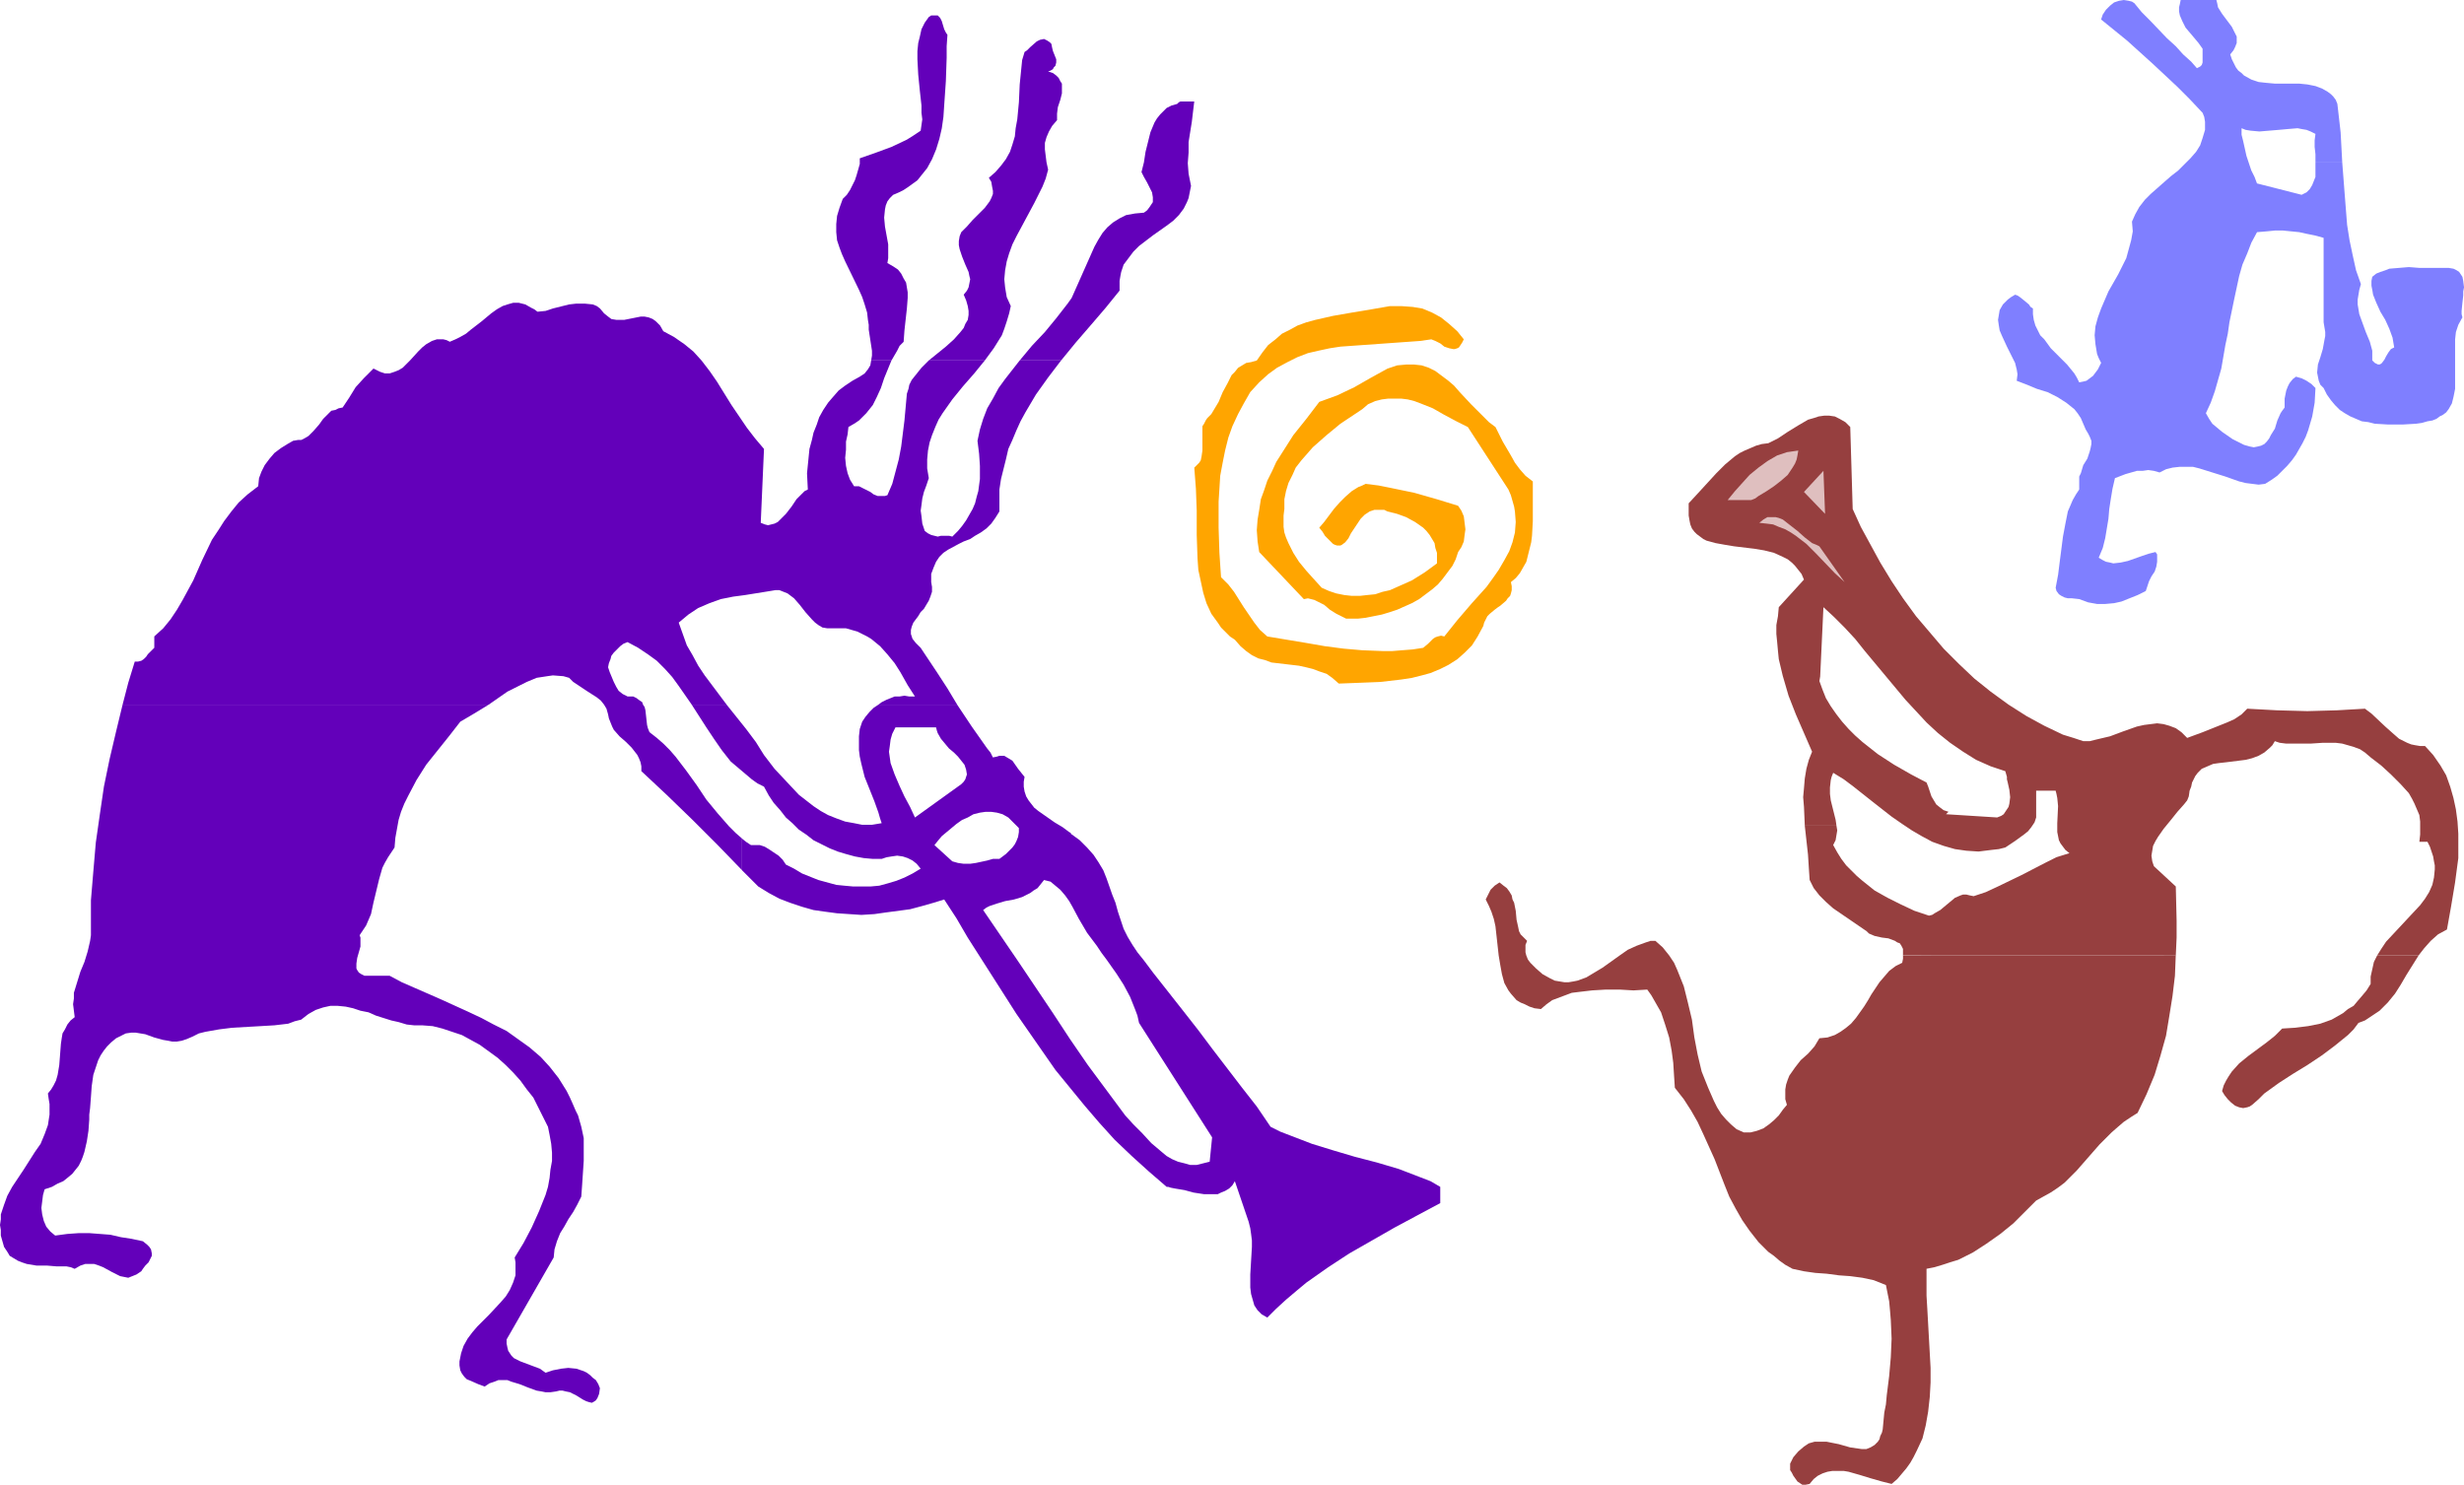
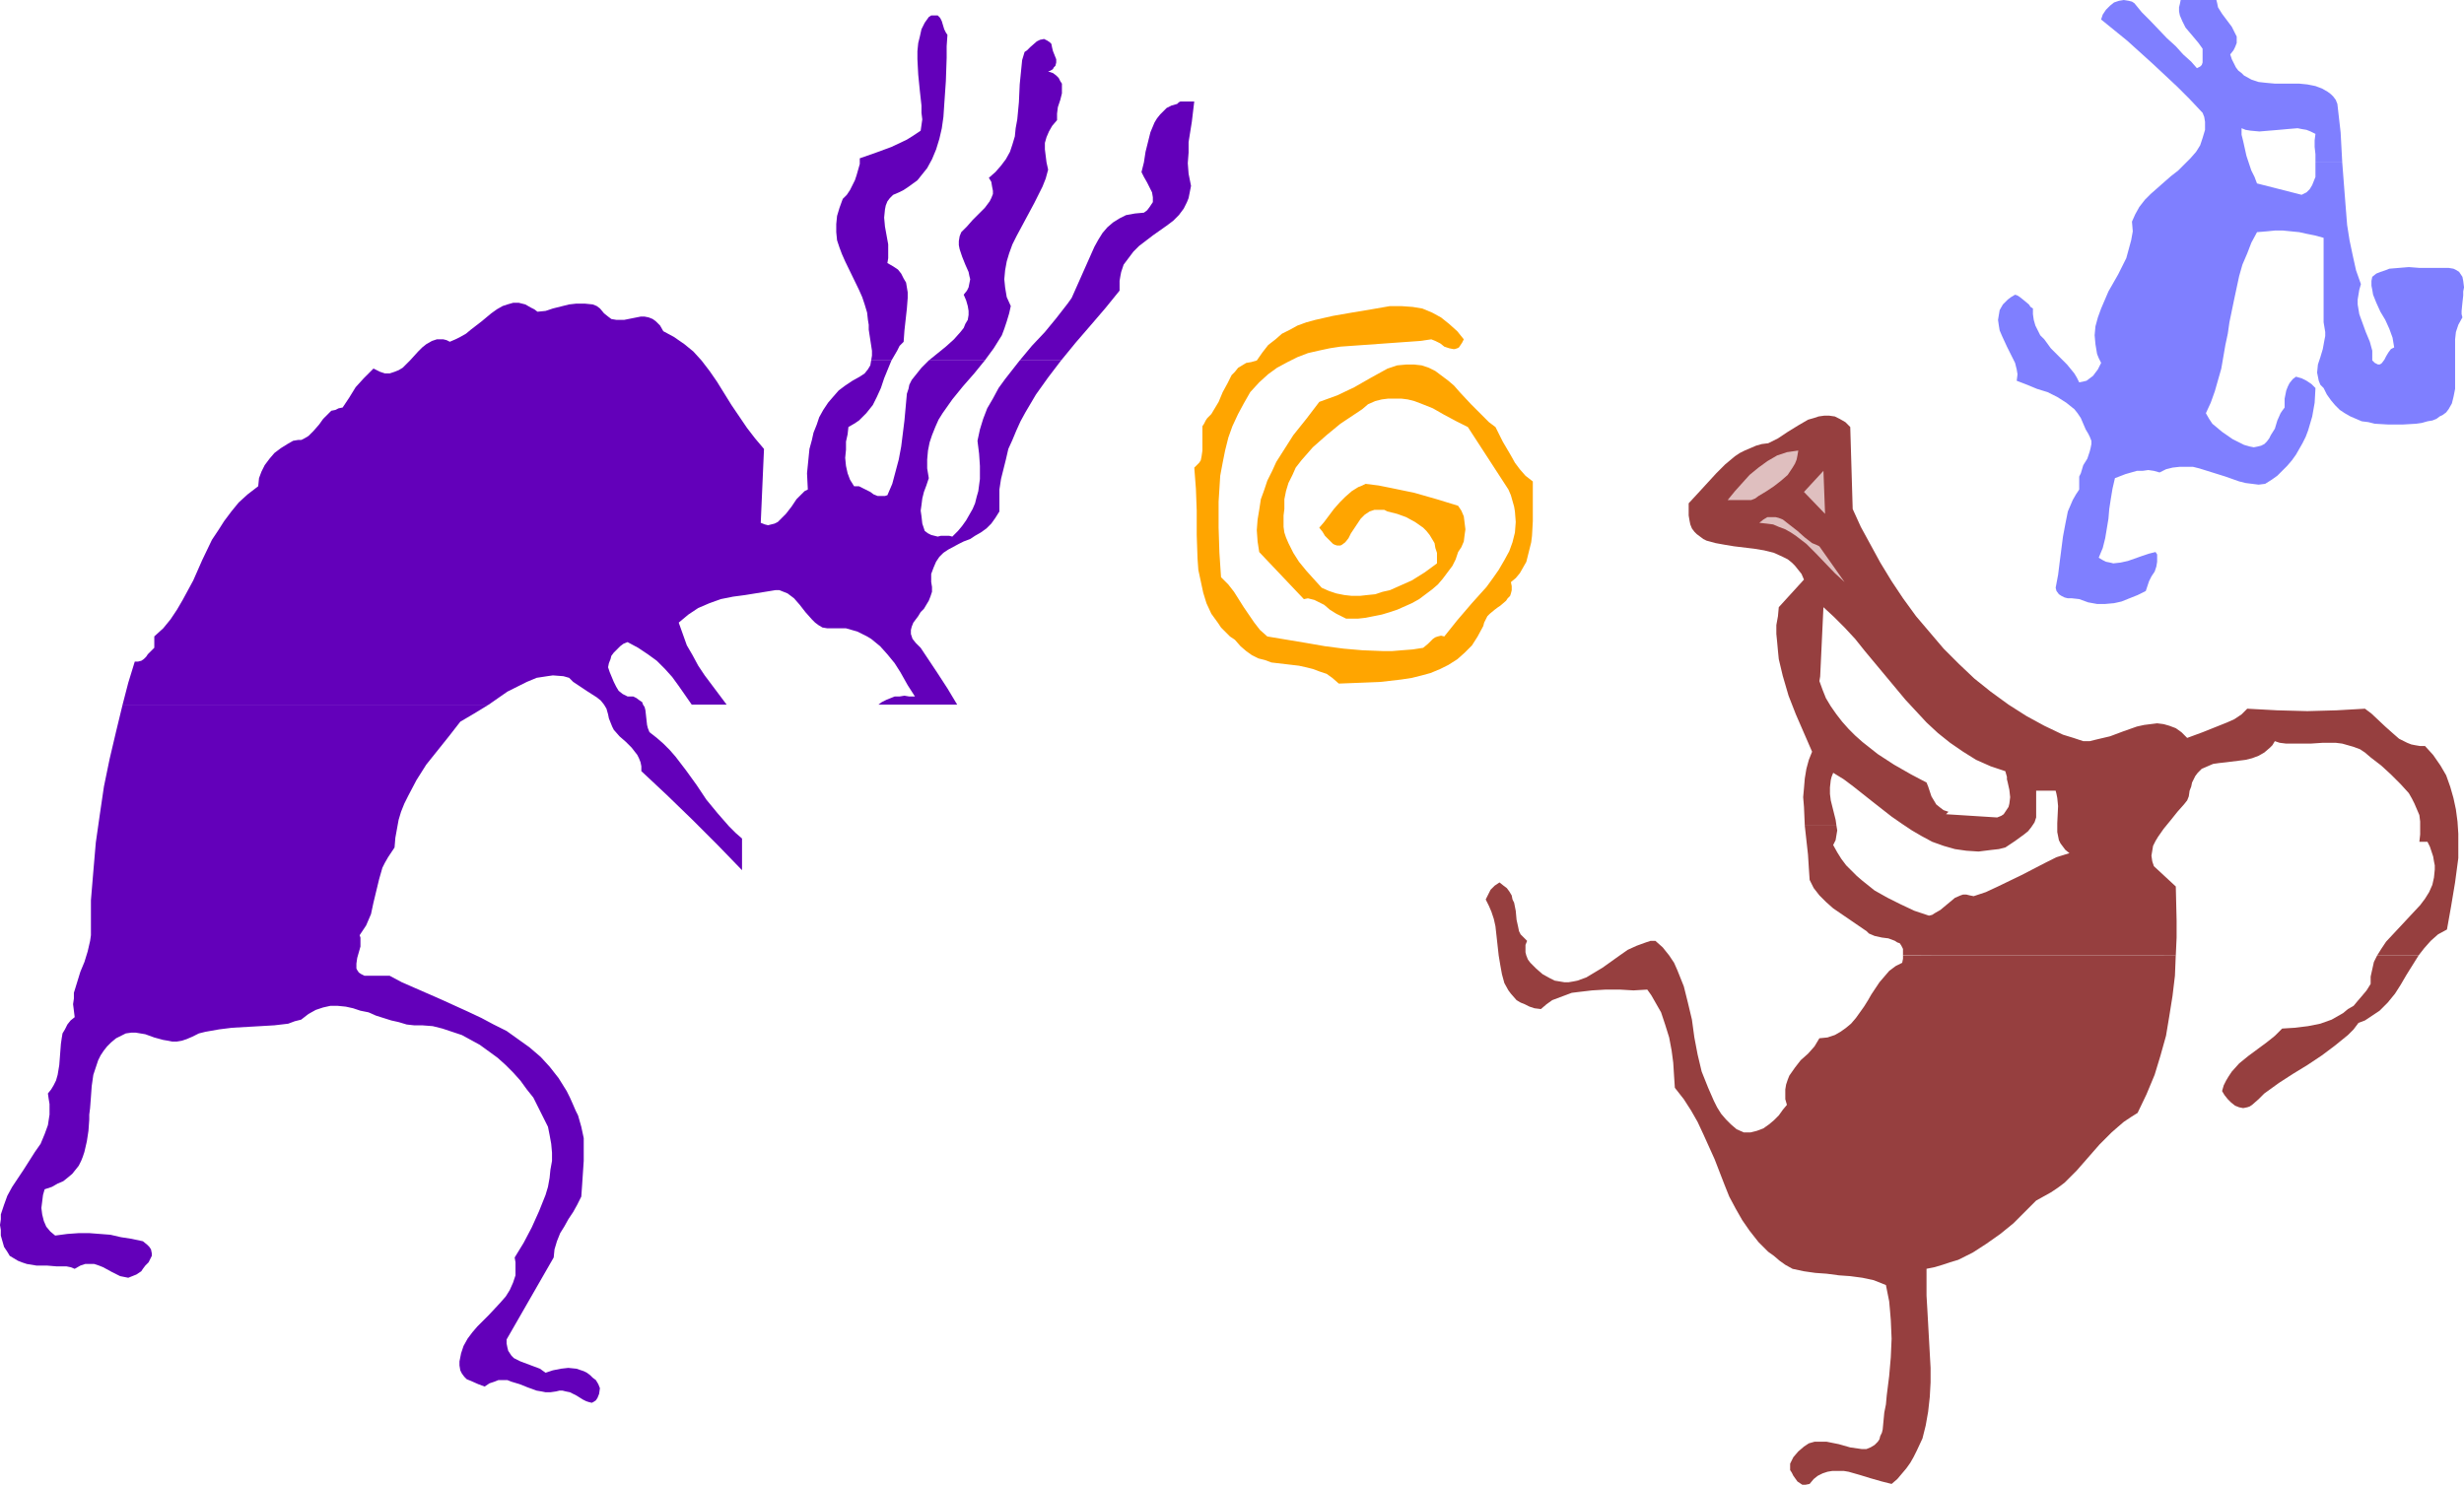
<svg xmlns="http://www.w3.org/2000/svg" xmlns:ns1="http://sodipodi.sourceforge.net/DTD/sodipodi-0.dtd" xmlns:ns2="http://www.inkscape.org/namespaces/inkscape" version="1.0" width="129.766mm" height="78.211mm" id="svg14" ns1:docname="Brass Band.wmf">
  <ns1:namedview id="namedview14" pagecolor="#ffffff" bordercolor="#000000" borderopacity="0.25" ns2:showpageshadow="2" ns2:pageopacity="0.0" ns2:pagecheckerboard="0" ns2:deskcolor="#d1d1d1" ns2:document-units="mm" />
  <defs id="defs1">
    <pattern id="WMFhbasepattern" patternUnits="userSpaceOnUse" width="6" height="6" x="0" y="0" />
  </defs>
  <path style="fill:#ffa500;fill-opacity:1;fill-rule:evenodd;stroke:none" d="m 291.364,67.557 -0.323,0.646 -0.323,0.485 -0.323,0.485 -0.323,0.162 -0.485,0.162 h -0.323 l -0.808,-0.162 -0.97,-0.323 -0.808,-0.646 -0.97,-0.485 -0.808,-0.323 -2.262,0.323 -2.262,0.162 -4.525,0.323 -4.525,0.323 -4.525,0.323 -2.101,0.323 -2.262,0.485 -2.101,0.485 -2.101,0.808 -1.939,0.97 -2.101,1.131 -1.778,1.293 -1.778,1.616 -1.778,1.939 -1.293,2.263 -1.131,2.101 -1.131,2.424 -0.808,2.263 -0.646,2.586 -0.485,2.424 -0.485,2.586 -0.162,2.586 -0.162,2.586 v 5.172 l 0.162,5.01 0.323,4.849 1.454,1.455 1.131,1.455 1.939,3.071 2.101,3.071 1.131,1.455 1.454,1.293 3.878,0.646 3.878,0.646 3.717,0.646 3.717,0.485 3.717,0.323 4.04,0.162 h 1.939 l 1.939,-0.162 2.101,-0.162 2.101,-0.323 0.97,-0.808 0.97,-0.97 0.485,-0.323 0.485,-0.162 0.646,-0.162 0.646,0.162 1.293,-1.616 1.293,-1.616 2.909,-3.394 2.909,-3.232 1.293,-1.778 1.131,-1.616 1.131,-1.939 0.97,-1.778 0.646,-1.778 0.485,-1.939 0.162,-2.101 -0.162,-2.101 -0.162,-0.97 -0.646,-2.263 -0.485,-1.131 -8.08,-12.445 -2.262,-1.131 -2.424,-1.293 -2.262,-1.293 -2.424,-0.97 -1.293,-0.485 -1.293,-0.323 -1.293,-0.162 h -1.293 -1.293 l -1.293,0.162 -1.293,0.323 -1.454,0.646 -1.131,0.97 -2.909,1.939 -1.454,0.97 -2.747,2.263 -2.747,2.424 -1.131,1.293 -1.131,1.293 -1.131,1.455 -0.646,1.455 -0.808,1.616 -0.485,1.616 -0.323,1.616 v 1.939 l -0.162,1.293 v 1.131 1.131 l 0.162,1.131 0.323,0.97 0.485,1.131 0.97,1.939 1.131,1.778 1.454,1.778 1.454,1.616 1.616,1.778 1.454,0.646 1.454,0.485 1.616,0.323 1.454,0.162 h 1.616 l 1.454,-0.162 1.616,-0.162 1.454,-0.485 1.454,-0.323 1.454,-0.646 2.909,-1.293 2.586,-1.616 2.424,-1.778 v -1.131 -0.97 l -0.323,-0.97 -0.162,-0.97 -0.485,-0.808 -0.485,-0.808 -0.646,-0.808 -0.646,-0.646 -1.616,-1.131 -1.778,-0.97 -1.778,-0.646 -1.939,-0.485 -0.646,-0.323 h -0.646 -0.808 -0.485 l -0.485,0.162 -0.485,0.162 -0.97,0.646 -0.808,0.808 -1.293,1.939 -0.646,0.97 -0.485,0.97 -0.646,0.808 -0.646,0.485 -0.323,0.162 h -0.323 -0.323 l -0.485,-0.162 -0.323,-0.162 -0.485,-0.485 -0.485,-0.485 -0.646,-0.646 -0.485,-0.808 -0.646,-0.808 0.97,-1.131 0.97,-1.293 0.97,-1.293 1.131,-1.293 1.131,-1.131 1.293,-1.131 1.293,-0.808 0.808,-0.323 0.646,-0.323 2.586,0.323 2.424,0.485 4.686,0.97 4.525,1.293 4.202,1.293 0.646,0.97 0.485,1.131 0.162,1.293 0.162,1.293 -0.162,1.131 -0.162,1.293 -0.485,1.131 -0.646,0.97 -0.485,1.455 -0.646,1.293 -0.97,1.293 -0.97,1.293 -0.97,1.131 -1.131,0.97 -1.293,0.97 -1.293,0.97 -1.454,0.808 -1.454,0.646 -1.454,0.646 -1.454,0.485 -1.616,0.485 -1.616,0.323 -1.616,0.323 -1.454,0.162 h -0.97 -0.808 -0.646 l -0.646,-0.323 -1.293,-0.646 -1.293,-0.808 -1.131,-0.97 -1.293,-0.646 -0.646,-0.323 -0.646,-0.162 -0.646,-0.162 -0.808,0.162 -8.888,-9.374 -0.323,-2.101 -0.162,-2.263 0.162,-2.101 0.323,-1.939 0.323,-2.101 0.646,-1.778 0.646,-1.939 0.97,-1.939 0.808,-1.778 1.131,-1.778 2.262,-3.556 2.586,-3.232 2.586,-3.394 1.778,-0.646 1.778,-0.646 3.394,-1.616 3.394,-1.939 3.232,-1.778 0.97,-0.323 0.97,-0.323 1.778,-0.162 h 1.616 l 1.454,0.162 1.454,0.485 1.293,0.646 1.293,0.97 1.293,0.97 1.131,0.97 1.131,1.293 2.262,2.424 2.424,2.424 1.131,1.131 1.293,0.97 1.454,2.909 1.616,2.748 0.808,1.455 0.97,1.293 1.131,1.293 1.454,1.131 v 7.919 l -0.162,2.909 -0.162,1.293 -0.323,1.293 -0.323,1.293 -0.323,1.293 -0.646,1.131 -0.646,1.131 -0.808,0.97 -0.97,0.808 0.162,0.808 v 0.808 l -0.162,0.646 -0.162,0.485 -0.485,0.485 -0.323,0.485 -1.131,0.97 -0.485,0.323 -0.646,0.485 -0.97,0.808 -0.485,0.485 -0.323,0.646 -0.323,0.646 -0.162,0.646 -1.131,2.101 -1.131,1.778 -1.454,1.455 -1.454,1.293 -1.778,1.131 -1.616,0.808 -1.939,0.808 -1.778,0.485 -1.939,0.485 -2.101,0.323 -4.202,0.485 -4.04,0.162 -4.202,0.162 -1.293,-1.131 -1.131,-0.808 -1.454,-0.485 -1.293,-0.485 -1.293,-0.323 -1.454,-0.323 -2.747,-0.323 -2.747,-0.323 -1.293,-0.485 -1.293,-0.323 -1.293,-0.646 -1.131,-0.808 -1.131,-0.97 -1.131,-1.293 -0.97,-0.646 -1.778,-1.778 -0.646,-0.97 -1.293,-1.778 -0.97,-2.101 -0.646,-2.101 -0.485,-2.263 -0.485,-2.263 -0.162,-2.263 -0.162,-4.687 v -4.849 l -0.162,-4.364 -0.162,-2.101 -0.162,-2.101 0.485,-0.485 0.485,-0.485 0.323,-0.485 0.162,-0.808 0.162,-1.131 v -1.455 -1.455 -1.293 -0.646 l 0.323,-0.485 0.323,-0.646 0.323,-0.485 0.808,-0.808 0.485,-0.808 0.97,-1.616 0.808,-1.939 0.97,-1.778 0.808,-1.616 0.646,-0.646 0.646,-0.808 0.808,-0.485 0.808,-0.485 0.97,-0.162 1.131,-0.323 1.131,-1.616 1.131,-1.455 1.454,-1.131 1.293,-1.131 1.616,-0.808 1.454,-0.808 1.778,-0.646 1.778,-0.485 3.555,-0.808 3.717,-0.646 3.878,-0.646 3.717,-0.646 h 2.262 l 2.262,0.162 1.939,0.323 1.939,0.808 1.778,0.97 1.616,1.293 1.616,1.455 z" id="path1" />
  <path style="fill:#963f3f;fill-opacity:1;fill-rule:evenodd;stroke:none" d="m 473.164,190.225 -0.646,1.293 -0.323,1.455 -0.323,1.455 v 1.455 l -0.808,1.293 -0.808,0.97 -0.97,1.131 -0.808,0.97 -1.131,0.646 -0.97,0.808 -2.262,1.293 -2.262,0.808 -2.424,0.485 -2.586,0.323 -2.586,0.162 -1.454,1.455 -1.616,1.293 -3.717,2.748 -1.778,1.455 -1.454,1.616 -0.646,0.97 -0.485,0.808 -0.485,0.97 -0.323,1.131 0.485,0.808 0.646,0.808 0.646,0.646 0.808,0.646 0.808,0.323 0.808,0.162 0.808,-0.162 0.485,-0.162 0.485,-0.323 1.293,-1.131 1.131,-1.131 2.909,-2.101 2.747,-1.778 2.909,-1.778 2.909,-1.939 2.586,-1.939 2.586,-2.101 1.131,-1.131 0.97,-1.293 1.293,-0.485 0.97,-0.646 0.97,-0.646 0.97,-0.646 1.616,-1.616 1.454,-1.778 1.131,-1.778 1.131,-1.939 2.424,-3.879 z" id="path2" />
  <path style="fill:#963f3f;fill-opacity:1;fill-rule:evenodd;stroke:none" d="m 378.79,190.225 v 0.646 l -0.162,0.808 -1.293,0.646 -1.293,0.97 -0.97,1.131 -0.97,1.131 -1.616,2.424 -0.646,1.131 -0.808,1.293 -1.616,2.263 -0.97,1.131 -0.97,0.808 -1.131,0.808 -1.131,0.646 -1.454,0.485 -1.616,0.162 -0.97,1.616 -1.293,1.455 -1.454,1.293 -1.131,1.455 -1.131,1.616 -0.323,0.808 -0.323,0.97 -0.162,0.97 v 0.97 0.97 l 0.323,1.131 -0.808,0.97 -0.808,1.131 -0.97,0.97 -0.97,0.808 -1.131,0.808 -1.293,0.485 -1.293,0.323 h -1.293 l -1.454,-0.646 -1.131,-0.97 -0.97,-0.97 -0.97,-1.131 -0.808,-1.293 -0.646,-1.293 -1.131,-2.586 -0.646,-1.616 -0.646,-1.616 -0.808,-3.394 -0.646,-3.394 -0.485,-3.556 -0.808,-3.394 -0.808,-3.232 -0.646,-1.616 -0.646,-1.616 -0.646,-1.455 -0.97,-1.455 -1.293,-1.616 -1.454,-1.293 h -0.97 l -0.97,0.323 -1.778,0.646 -1.778,0.808 -1.616,1.131 -3.394,2.424 -1.616,0.97 -1.616,0.97 -1.778,0.646 -0.808,0.162 -0.97,0.162 h -0.808 l -0.97,-0.162 -0.97,-0.162 -0.97,-0.485 -1.454,-0.808 -1.293,-1.131 -1.131,-1.131 -0.485,-0.646 -0.323,-0.808 -0.162,-0.646 v -0.646 -0.808 l 0.323,-0.808 -0.646,-0.646 -0.646,-0.646 -0.323,-0.646 -0.162,-0.808 -0.323,-1.455 -0.162,-1.778 -0.323,-1.616 -0.323,-0.646 -0.162,-0.808 -0.485,-0.808 -0.485,-0.646 -0.646,-0.485 -0.808,-0.646 -0.485,0.323 -0.485,0.323 -0.808,0.808 -0.485,0.97 -0.485,0.97 0.646,1.293 0.485,1.131 0.485,1.455 0.323,1.455 0.323,2.909 0.323,2.909 0.323,1.939 0.323,1.778 0.485,1.778 0.808,1.455 0.485,0.646 1.131,1.293 0.808,0.485 0.808,0.323 0.97,0.485 0.97,0.323 1.293,0.162 1.131,-0.97 1.131,-0.808 1.293,-0.485 1.293,-0.485 1.293,-0.485 1.293,-0.162 2.747,-0.323 2.747,-0.162 h 2.747 l 2.747,0.162 2.747,-0.162 0.808,1.131 0.646,1.131 1.293,2.263 0.808,2.424 0.808,2.586 0.485,2.586 0.323,2.424 0.162,2.586 0.162,2.424 1.778,2.263 1.454,2.263 1.293,2.263 1.131,2.424 2.262,5.01 1.939,5.01 0.97,2.424 1.293,2.424 1.293,2.263 1.454,2.101 1.778,2.263 1.939,1.939 1.131,0.808 1.131,0.97 1.131,0.808 1.454,0.808 2.262,0.485 2.262,0.323 2.262,0.162 2.424,0.323 2.262,0.162 2.424,0.323 2.262,0.485 2.424,0.97 0.323,1.616 0.323,1.616 0.162,1.778 0.162,1.939 0.162,3.717 -0.162,3.717 -0.323,3.717 -0.485,3.879 -0.162,1.778 -0.323,1.616 -0.323,3.394 -0.162,0.646 -0.323,0.646 -0.162,0.646 -0.323,0.485 -0.646,0.646 -0.808,0.485 -0.808,0.323 h -0.97 l -1.131,-0.162 -1.131,-0.162 -2.262,-0.646 -2.424,-0.485 h -1.293 -1.131 l -1.131,0.323 -0.97,0.646 -1.131,0.97 -0.97,1.131 -0.323,0.646 -0.323,0.646 v 0.646 0.646 l 0.323,0.485 0.323,0.646 0.808,1.131 0.485,0.323 0.485,0.323 h 0.646 l 0.808,-0.162 0.808,-0.97 0.808,-0.646 0.97,-0.485 0.97,-0.323 0.97,-0.162 h 1.131 1.131 l 0.97,0.162 2.262,0.646 2.101,0.646 2.262,0.646 1.939,0.485 1.131,-0.97 1.778,-2.101 0.808,-1.131 0.646,-1.131 0.646,-1.293 1.131,-2.424 0.646,-2.586 0.485,-2.748 0.323,-2.909 0.162,-2.909 v -2.909 l -0.162,-2.909 -0.323,-5.818 -0.162,-2.909 -0.162,-2.748 v -2.748 -2.586 l 1.616,-0.323 1.616,-0.485 1.454,-0.485 1.616,-0.485 2.909,-1.455 2.747,-1.778 2.747,-1.939 2.586,-2.101 2.262,-2.263 2.262,-2.263 1.454,-0.808 1.454,-0.808 1.454,-0.97 1.293,-0.97 2.424,-2.424 2.262,-2.586 2.262,-2.586 2.424,-2.424 1.293,-1.131 1.131,-0.97 1.454,-0.97 1.293,-0.808 1.778,-3.717 1.616,-3.879 1.131,-3.717 1.131,-4.04 0.646,-3.879 0.646,-4.04 0.485,-4.04 0.162,-4.04 z" id="path3" />
  <path style="fill:#963f3f;fill-opacity:1;fill-rule:evenodd;stroke:none" d="m 433.088,190.225 0.162,-3.556 v -3.394 l -0.162,-6.788 -4.363,-4.04 -0.323,-0.97 -0.162,-1.131 0.162,-0.97 0.162,-0.97 0.485,-0.97 0.485,-0.808 1.131,-1.616 1.454,-1.778 1.293,-1.616 1.293,-1.455 0.646,-0.808 0.323,-0.808 0.162,-1.131 0.323,-0.808 0.162,-0.808 0.323,-0.646 0.323,-0.646 0.485,-0.646 0.808,-0.808 1.131,-0.485 1.131,-0.485 1.131,-0.162 1.454,-0.162 1.293,-0.162 1.293,-0.162 1.293,-0.162 1.293,-0.323 1.293,-0.485 1.131,-0.646 1.131,-0.97 0.485,-0.485 0.485,-0.808 0.97,0.323 1.293,0.162 h 2.424 2.424 l 2.424,-0.162 h 2.586 l 1.293,0.162 1.131,0.323 1.131,0.323 1.293,0.485 0.97,0.646 1.131,0.97 2.101,1.616 1.939,1.778 1.939,1.939 1.616,1.778 0.646,1.131 0.485,0.97 0.485,1.131 0.485,1.131 0.162,1.293 v 1.293 1.293 l -0.162,1.455 h 1.616 l 0.485,0.97 0.323,0.97 0.323,0.97 0.162,0.97 0.162,0.808 v 0.808 l -0.162,1.616 -0.323,1.455 -0.646,1.455 -0.808,1.293 -0.97,1.293 -2.262,2.424 -2.262,2.424 -2.262,2.424 -0.97,1.455 -0.808,1.293 h 8.242 l 1.131,-1.455 1.293,-1.455 1.454,-1.293 1.778,-0.97 0.808,-4.525 0.808,-4.849 0.323,-2.424 0.323,-2.424 v -2.424 -2.424 l -0.162,-2.424 -0.323,-2.424 -0.485,-2.263 -0.646,-2.263 -0.808,-2.263 -1.131,-1.939 -1.454,-2.101 -1.616,-1.778 h -0.97 l -0.97,-0.162 -0.808,-0.162 -0.808,-0.323 -1.616,-0.808 -1.293,-1.131 -1.454,-1.293 -2.747,-2.586 -1.293,-0.97 -5.656,0.323 -5.818,0.162 -5.979,-0.162 -5.979,-0.323 -1.131,1.131 -1.454,0.97 -1.454,0.646 -1.616,0.646 -3.232,1.293 -3.07,1.131 -1.131,-1.131 -1.131,-0.808 -1.293,-0.485 -1.131,-0.323 -1.293,-0.162 -1.293,0.162 -1.293,0.162 -1.454,0.323 -2.747,0.97 -2.586,0.97 -2.747,0.646 -1.293,0.323 h -1.293 l -1.939,-0.646 -2.101,-0.646 -3.717,-1.778 -3.555,-1.939 -3.555,-2.263 -3.555,-2.586 -3.232,-2.586 -3.07,-2.909 -3.07,-3.071 -2.747,-3.232 -2.747,-3.232 -2.586,-3.556 -2.262,-3.394 -2.262,-3.717 -1.939,-3.556 -1.939,-3.556 -1.616,-3.556 -0.485,-16.323 -0.97,-0.97 -1.131,-0.646 -0.97,-0.485 -1.131,-0.162 h -0.97 l -1.131,0.162 -0.97,0.323 -1.131,0.323 -1.939,1.131 -2.101,1.293 -1.939,1.293 -0.97,0.485 -0.97,0.485 -1.293,0.162 -1.131,0.323 -1.131,0.485 -1.131,0.485 -0.97,0.485 -0.97,0.646 -1.939,1.616 -1.778,1.778 -1.778,1.939 -1.778,1.939 -1.939,2.101 v 1.293 1.131 l 0.162,0.97 0.162,0.808 0.323,0.808 0.485,0.646 0.485,0.485 0.646,0.485 0.646,0.485 0.646,0.323 1.778,0.485 1.778,0.323 1.939,0.323 4.04,0.485 1.939,0.323 1.939,0.485 1.778,0.808 0.97,0.485 0.808,0.646 0.646,0.646 0.646,0.808 0.646,0.808 0.485,1.131 -5.01,5.495 -0.162,1.778 -0.323,1.778 v 1.778 l 0.162,1.616 0.162,1.778 0.162,1.616 0.808,3.394 h 7.434 l 0.646,-13.738 2.101,1.939 2.101,2.101 2.101,2.263 1.939,2.424 4.04,4.849 4.04,4.849 2.101,2.263 2.101,2.263 2.262,2.101 2.424,1.939 2.586,1.778 2.586,1.616 2.909,1.293 1.454,0.485 1.454,0.485 0.323,1.131 v 0.485 l 0.162,0.646 0.323,1.455 0.162,1.455 -0.162,1.293 -0.162,0.646 -0.323,0.485 -0.323,0.485 -0.323,0.485 -0.485,0.323 -0.808,0.323 -10.181,-0.646 0.485,-0.485 -0.97,-0.323 -0.646,-0.485 -0.808,-0.646 -0.485,-0.808 -0.485,-0.808 -0.323,-0.97 -0.323,-0.97 -0.323,-0.808 -3.07,-1.616 -3.394,-1.939 -3.232,-2.101 -3.07,-2.424 -1.454,-1.293 -1.293,-1.293 -1.293,-1.455 -1.131,-1.455 -1.131,-1.616 -0.97,-1.616 -0.646,-1.616 -0.646,-1.778 0.162,-0.97 h -7.434 l 1.131,3.879 1.454,3.717 3.232,7.434 -0.646,1.616 -0.485,1.778 -0.323,1.939 -0.162,1.939 -0.162,1.778 0.162,1.939 0.162,3.717 h 6.302 l -0.162,-1.131 -0.323,-1.293 -0.646,-2.586 -0.162,-1.293 v -1.293 l 0.162,-1.455 0.162,-0.646 0.323,-0.808 2.101,1.293 1.939,1.455 3.878,3.071 3.717,2.909 2.101,1.455 1.939,1.293 1.939,1.131 2.101,1.131 2.262,0.808 2.262,0.646 2.262,0.323 2.424,0.162 1.293,-0.162 1.293,-0.162 1.454,-0.162 1.293,-0.323 0.97,-0.646 0.97,-0.646 1.778,-1.293 0.808,-0.646 0.646,-0.808 0.646,-0.97 0.323,-0.97 v -5.333 h 3.878 l 0.162,0.646 0.162,0.808 0.162,1.616 -0.162,3.394 v 1.778 l 0.162,0.808 0.162,0.808 0.323,0.646 0.485,0.646 0.485,0.646 0.808,0.646 -2.586,0.808 -2.262,1.131 -4.686,2.424 -4.686,2.263 -2.424,1.131 -2.424,0.808 -0.808,-0.162 -0.646,-0.162 h -0.646 l -0.485,0.162 -1.131,0.485 -0.97,0.808 -0.97,0.808 -0.97,0.808 -1.131,0.646 -0.485,0.323 -0.646,0.162 -2.909,-0.97 -2.747,-1.293 -2.586,-1.293 -2.586,-1.455 -2.424,-1.939 -1.131,-0.97 -1.131,-1.131 -0.97,-0.97 -0.97,-1.293 -0.808,-1.293 -0.808,-1.455 0.485,-0.97 0.162,-0.97 0.162,-0.97 -0.162,-0.97 h -6.302 l 0.323,2.909 0.323,2.909 0.162,2.586 0.162,2.424 0.808,1.616 1.131,1.455 1.293,1.293 1.454,1.293 3.07,2.101 3.07,2.101 0.485,0.323 0.485,0.485 1.131,0.485 1.454,0.323 1.293,0.162 1.293,0.485 0.485,0.323 0.485,0.162 0.323,0.485 0.323,0.646 v 0.485 0.808 z" id="path4" />
  <path style="fill:#dfbfbf;fill-opacity:1;fill-rule:evenodd;stroke:none" d="m 357.944,89.698 -0.162,0.97 -0.162,0.808 -0.323,0.808 -0.485,0.808 -0.97,1.455 -1.293,1.131 -1.454,1.131 -1.454,0.97 -1.616,0.97 -0.646,0.485 -0.808,0.323 h -4.686 l 1.454,-1.778 1.454,-1.616 1.454,-1.616 1.778,-1.455 1.778,-1.293 1.939,-1.131 0.97,-0.323 0.97,-0.323 1.131,-0.162 z" id="path5" />
  <path style="fill:#dfbfbf;fill-opacity:1;fill-rule:evenodd;stroke:none" d="m 359.075,97.941 3.878,-4.202 0.323,8.566 z" id="path6" />
  <path style="fill:#dfbfbf;fill-opacity:1;fill-rule:evenodd;stroke:none" d="m 367.155,115.881 -1.939,-1.778 -3.717,-3.879 -1.939,-1.939 -2.101,-1.616 -0.97,-0.646 -1.131,-0.646 -1.293,-0.485 -1.131,-0.485 -1.293,-0.162 -1.454,-0.162 0.808,-0.646 0.808,-0.485 h 0.808 0.808 l 0.646,0.162 0.808,0.323 1.454,1.131 1.454,1.131 1.454,1.293 1.454,1.131 0.808,0.323 0.646,0.323 z" id="path7" />
  <path style="fill:#6300ba;fill-opacity:1;fill-rule:evenodd;stroke:none" d="m 188.587,6.95 -0.323,-0.485 -0.323,-0.646 -0.485,-1.616 -0.323,-0.646 -0.485,-0.485 h -0.485 -0.323 -0.485 l -0.485,0.323 -0.808,1.131 -0.646,1.293 -0.323,1.455 -0.323,1.293 -0.162,1.616 v 1.616 l 0.162,3.071 0.323,3.232 0.162,1.455 0.162,1.455 v 1.455 l 0.162,1.293 -0.162,1.131 -0.162,1.131 -1.454,0.97 -1.293,0.808 -3.07,1.455 -3.07,1.131 -3.232,1.131 v 1.131 l -0.323,1.131 -0.323,1.131 -0.323,0.97 -0.485,0.97 -0.485,0.97 -0.646,0.97 -0.808,0.808 -0.646,1.778 -0.485,1.616 -0.162,1.616 v 1.616 l 0.162,1.616 0.485,1.455 0.485,1.293 0.646,1.455 2.747,5.657 0.646,1.455 0.485,1.455 0.485,1.616 0.162,1.455 0.162,0.97 v 0.97 l 0.323,2.101 0.323,2.101 v 0.97 l -0.162,0.97 h 4.04 l 1.131,-1.939 0.485,-0.97 0.808,-0.808 0.162,-2.263 0.485,-4.364 0.162,-2.101 v -1.131 l -0.162,-0.97 -0.162,-0.97 -0.485,-0.808 -0.485,-0.97 -0.646,-0.808 -0.97,-0.646 -1.131,-0.646 0.162,-0.97 v -0.97 -1.778 l -0.323,-1.778 -0.323,-1.778 -0.162,-1.778 0.162,-1.616 0.162,-0.808 0.323,-0.808 0.485,-0.646 0.646,-0.646 1.131,-0.485 0.97,-0.485 0.97,-0.646 1.778,-1.293 0.646,-0.808 1.293,-1.616 0.97,-1.778 0.808,-1.939 0.646,-2.101 0.485,-2.101 0.323,-2.263 0.162,-2.424 0.323,-4.687 0.162,-4.687 V 9.212 Z" id="path8" />
  <path style="fill:#6300ba;fill-opacity:1;fill-rule:evenodd;stroke:none" d="m 208.625,14.222 0.485,-0.162 0.485,-0.323 0.162,-0.323 0.323,-0.323 0.162,-0.646 v -0.646 l -0.646,-1.616 -0.162,-0.646 -0.162,-0.808 -0.323,-0.323 -0.485,-0.323 -0.323,-0.162 -0.323,-0.162 -0.808,0.162 -0.646,0.323 -1.293,1.131 -0.646,0.646 -0.485,0.323 -0.485,1.616 -0.162,1.616 -0.323,3.232 -0.162,3.556 -0.323,3.394 -0.323,1.778 -0.162,1.616 -0.485,1.616 -0.485,1.455 -0.808,1.455 -0.97,1.293 -1.131,1.293 -1.293,1.131 0.485,0.808 0.162,0.97 0.162,0.808 v 0.646 l -0.323,0.808 -0.323,0.646 -0.97,1.293 -1.131,1.131 -1.293,1.293 -1.131,1.293 -1.131,1.131 -0.323,0.808 -0.162,0.97 v 0.808 l 0.162,0.808 0.485,1.455 0.646,1.616 0.646,1.455 0.162,0.808 0.162,0.646 -0.162,0.808 -0.162,0.808 -0.323,0.646 -0.646,0.808 0.485,1.131 0.323,1.131 0.162,0.97 v 0.808 l -0.162,0.97 -0.485,0.808 -0.323,0.808 -0.646,0.808 -1.293,1.455 -1.616,1.455 -3.394,2.748 h 11.15 l 1.778,-2.424 0.808,-1.293 0.808,-1.293 0.485,-1.293 0.485,-1.455 0.485,-1.616 0.323,-1.455 -0.808,-1.778 -0.323,-1.939 -0.162,-1.616 0.162,-1.778 0.323,-1.778 0.485,-1.616 0.646,-1.778 0.808,-1.616 3.555,-6.626 1.616,-3.232 0.646,-1.616 0.485,-1.778 -0.323,-1.455 -0.162,-1.293 -0.162,-1.293 v -1.293 l 0.323,-1.131 0.485,-1.131 0.646,-1.131 0.97,-1.131 V 23.273 22.627 l 0.162,-1.293 0.485,-1.455 0.162,-0.646 0.162,-0.646 v -1.293 -0.646 l -0.323,-0.485 -0.323,-0.646 -0.485,-0.485 -0.646,-0.485 z" id="path9" />
  <path style="fill:#6300ba;fill-opacity:1;fill-rule:evenodd;stroke:none" d="m 237.713,20.202 h -0.97 -0.485 -0.323 -0.97 l -0.323,0.162 -0.323,0.323 -1.131,0.323 -0.97,0.485 -0.646,0.646 -0.646,0.646 -0.646,0.808 -0.485,0.808 -0.808,1.939 -0.485,1.939 -0.485,1.939 -0.323,2.101 -0.485,1.939 0.485,0.97 0.646,1.131 0.485,0.97 0.485,0.97 0.162,0.97 v 0.485 0.485 l -0.323,0.485 -0.323,0.485 -0.485,0.646 -0.646,0.485 -1.778,0.162 -1.778,0.323 -1.293,0.646 -1.293,0.808 -1.131,0.97 -0.97,1.131 -0.808,1.293 -0.808,1.455 -1.293,2.909 -0.646,1.455 -0.646,1.455 -1.293,2.909 -0.646,1.455 -0.808,1.131 -2.262,2.909 -2.262,2.748 -2.586,2.748 -2.424,2.909 h 8.242 l 2.909,-3.556 3.07,-3.556 2.909,-3.394 2.747,-3.394 v -0.97 -0.97 l 0.162,-0.97 0.162,-0.808 0.485,-1.455 0.97,-1.293 0.97,-1.293 1.131,-1.131 2.747,-2.101 2.747,-1.939 1.293,-0.97 1.131,-1.131 0.97,-1.293 0.646,-1.293 0.323,-0.808 0.162,-0.808 0.162,-0.808 0.162,-0.808 -0.485,-2.424 -0.162,-2.101 0.162,-2.101 v -2.101 l 0.646,-4.04 z" id="path10" />
  <path style="fill:#6300ba;fill-opacity:1;fill-rule:evenodd;stroke:none" d="m 108.595,273.297 -1.131,-0.808 -1.293,-0.485 -2.586,-0.97 -1.293,-0.646 -0.485,-0.485 -0.323,-0.485 -0.323,-0.485 -0.162,-0.646 -0.162,-0.808 v -0.808 l 9.373,-16.323 0.162,-1.616 0.485,-1.616 0.646,-1.616 0.808,-1.293 0.808,-1.455 0.97,-1.455 0.808,-1.455 0.808,-1.616 0.162,-2.263 0.162,-2.424 0.162,-2.424 v -2.263 -2.263 l -0.485,-2.263 -0.646,-2.263 -0.485,-0.97 -0.485,-1.131 -0.646,-1.455 -0.646,-1.293 -1.616,-2.586 -1.778,-2.263 -1.778,-1.939 -2.262,-1.939 -2.262,-1.616 -2.262,-1.616 -2.586,-1.293 -2.424,-1.293 -2.747,-1.293 -5.333,-2.424 -5.171,-2.263 -2.586,-1.131 -2.424,-1.293 h -5.01 l -0.646,-0.323 -0.485,-0.323 -0.323,-0.485 -0.162,-0.323 v -0.485 -0.485 l 0.162,-1.131 0.323,-1.131 0.323,-1.131 v -1.131 -0.646 l -0.162,-0.485 0.646,-0.97 0.646,-0.97 0.485,-1.131 0.485,-1.131 0.485,-2.263 1.131,-4.687 0.646,-2.263 0.485,-0.97 0.646,-1.131 0.646,-0.97 0.646,-0.97 0.162,-1.939 0.323,-1.778 0.323,-1.778 0.485,-1.616 0.646,-1.616 0.808,-1.616 1.616,-3.071 1.939,-3.071 4.525,-5.657 2.262,-2.909 2.747,-1.616 2.909,-1.778 H 24.402 l -1.293,5.333 -1.293,5.495 -1.131,5.495 -0.808,5.495 -0.808,5.657 -0.485,5.657 -0.485,5.818 v 5.818 1.131 l -0.162,1.131 -0.485,2.101 -0.646,2.101 -0.808,1.939 -0.646,2.101 -0.646,2.101 v 1.131 l -0.162,1.131 0.162,1.293 0.162,1.293 -0.808,0.646 -0.646,0.808 -0.485,0.97 -0.485,0.808 -0.162,0.97 -0.162,1.131 -0.162,2.101 -0.162,2.101 -0.323,1.939 -0.323,1.131 -0.485,0.97 -0.485,0.808 -0.646,0.808 0.162,1.131 0.162,0.97 v 2.101 l -0.323,2.101 -0.646,1.778 -0.808,1.939 -1.131,1.616 -2.262,3.556 -2.262,3.394 -0.97,1.778 -0.646,1.778 -0.646,1.939 v 0.97 L 0,243.883 l 0.162,0.97 v 1.131 l 0.323,1.131 0.323,1.131 0.646,0.97 0.485,0.808 0.808,0.485 0.808,0.485 0.808,0.323 0.97,0.323 1.939,0.323 h 2.101 l 1.939,0.162 h 1.939 l 0.808,0.162 0.808,0.323 1.131,-0.646 0.97,-0.323 h 0.97 0.808 l 0.97,0.323 0.808,0.323 1.778,0.97 1.616,0.808 0.808,0.162 0.808,0.162 0.808,-0.323 0.808,-0.323 0.97,-0.646 0.323,-0.485 0.485,-0.646 0.646,-0.646 0.323,-0.646 0.323,-0.646 v -0.485 l -0.162,-0.808 -0.323,-0.485 -0.485,-0.485 -0.808,-0.646 -2.262,-0.485 -2.101,-0.323 -2.101,-0.485 -2.101,-0.162 -2.101,-0.162 h -2.101 l -2.262,0.162 -2.424,0.323 -0.97,-0.808 -0.808,-0.97 -0.485,-1.131 -0.323,-1.293 -0.162,-1.293 0.162,-1.293 0.162,-1.293 0.323,-1.131 1.454,-0.485 1.131,-0.646 1.131,-0.485 0.808,-0.646 0.97,-0.808 0.646,-0.808 0.646,-0.808 0.485,-0.97 0.323,-0.808 0.323,-0.97 0.485,-2.101 0.323,-2.101 0.162,-2.263 v -0.97 l 0.162,-1.293 0.162,-2.101 0.162,-2.263 0.323,-2.263 0.646,-1.939 0.323,-0.97 0.485,-0.97 0.646,-0.97 0.646,-0.808 0.808,-0.808 0.97,-0.808 0.97,-0.485 0.97,-0.485 1.131,-0.162 h 0.808 l 0.97,0.162 0.97,0.162 1.778,0.646 1.778,0.485 0.97,0.162 0.808,0.162 h 0.97 l 0.97,-0.162 0.97,-0.323 1.131,-0.485 1.293,-0.646 1.293,-0.323 2.747,-0.485 2.586,-0.323 5.656,-0.323 2.747,-0.162 2.747,-0.323 1.293,-0.485 1.293,-0.323 1.454,-1.131 1.454,-0.808 1.454,-0.485 1.454,-0.323 h 1.454 l 1.616,0.162 1.454,0.323 1.454,0.485 1.616,0.323 1.454,0.646 3.07,0.97 1.454,0.323 1.616,0.485 1.454,0.162 h 1.616 l 2.101,0.162 1.939,0.485 1.939,0.646 1.939,0.646 1.778,0.97 1.778,0.97 1.778,1.293 1.778,1.293 1.616,1.455 1.454,1.455 1.454,1.616 1.293,1.778 1.293,1.616 0.97,1.939 0.97,1.939 0.97,1.939 0.323,1.616 0.323,1.778 0.162,1.778 v 1.616 l -0.323,1.778 -0.162,1.616 -0.323,1.778 -0.485,1.616 -1.293,3.232 -1.454,3.232 -1.616,3.071 -1.778,2.909 0.162,0.97 v 0.97 0.808 0.808 l -0.485,1.455 -0.646,1.455 -0.808,1.293 -1.131,1.293 -2.262,2.424 -1.131,1.131 -1.131,1.131 -0.97,1.131 -0.97,1.293 -0.808,1.455 -0.485,1.455 -0.323,1.616 v 0.808 l 0.162,0.97 0.323,0.646 0.485,0.646 0.485,0.485 0.808,0.323 1.454,0.646 1.293,0.485 0.97,-0.646 0.97,-0.323 0.808,-0.323 h 0.808 0.97 l 0.808,0.323 1.616,0.485 1.616,0.646 1.778,0.646 0.97,0.162 0.808,0.162 h 0.97 l 1.131,-0.162 0.646,-0.162 h 0.646 l 0.646,0.162 0.808,0.162 1.293,0.646 1.293,0.808 0.646,0.323 0.485,0.162 0.646,0.162 0.323,-0.162 0.485,-0.323 0.323,-0.485 0.323,-0.808 0.162,-1.131 -0.323,-0.808 -0.485,-0.808 -0.646,-0.485 -0.485,-0.485 -0.646,-0.485 -0.646,-0.323 -1.454,-0.485 -1.616,-0.162 -1.454,0.162 -1.616,0.323 z" id="path11" />
  <path style="fill:#6300ba;fill-opacity:1;fill-rule:evenodd;stroke:none" d="m 211.211,71.759 h -8.242 l -2.909,3.717 -1.293,1.778 -1.131,2.101 -1.131,1.939 -0.808,2.101 -0.646,2.101 -0.485,2.263 0.323,2.586 0.162,2.424 v 2.586 l -0.323,2.424 -0.323,1.131 -0.323,1.293 -0.485,1.131 -0.646,1.131 -0.646,1.131 -0.808,1.131 -0.808,0.97 -1.131,1.131 -0.646,-0.162 h -0.808 -0.808 l -0.646,0.162 -0.646,-0.162 -0.646,-0.162 -0.646,-0.323 -0.646,-0.485 -0.485,-1.455 -0.162,-1.455 -0.162,-1.131 0.162,-1.131 0.162,-1.293 0.323,-1.293 0.485,-1.293 0.485,-1.455 -0.323,-1.939 v -1.778 l 0.162,-1.778 0.323,-1.616 0.485,-1.455 0.646,-1.616 0.646,-1.455 0.808,-1.293 1.939,-2.748 2.101,-2.586 2.262,-2.586 2.101,-2.586 h -11.15 l -1.454,1.455 -1.293,1.616 -0.646,0.808 -0.485,0.97 -0.162,0.808 -0.323,0.97 -0.485,5.333 -0.323,2.586 -0.323,2.586 -0.485,2.586 -0.646,2.424 -0.646,2.424 -0.97,2.263 -0.485,0.162 h -0.485 -0.97 l -0.808,-0.323 -0.646,-0.485 -1.616,-0.808 -0.646,-0.323 h -0.97 l -0.808,-1.293 -0.485,-1.293 -0.323,-1.455 -0.162,-1.616 0.162,-1.616 v -1.616 l 0.323,-1.455 0.162,-1.455 1.131,-0.646 0.97,-0.646 0.646,-0.646 0.808,-0.808 1.293,-1.616 0.808,-1.616 0.808,-1.778 0.646,-1.939 1.454,-3.556 h -4.04 l -0.162,0.97 -0.485,0.808 -0.646,0.808 -0.97,0.646 -1.454,0.808 -1.454,0.97 -1.293,0.97 -1.131,1.293 -0.97,1.131 -0.97,1.455 -0.808,1.455 -0.485,1.455 -0.646,1.616 -0.323,1.455 -0.485,1.778 -0.162,1.616 -0.323,3.232 0.162,3.232 -0.646,0.323 -0.485,0.485 -1.131,1.131 -0.97,1.455 -1.131,1.455 -1.131,1.131 -0.485,0.485 -0.646,0.323 -0.646,0.162 -0.646,0.162 -0.646,-0.162 -0.808,-0.323 0.646,-14.707 -1.778,-2.101 -1.616,-2.101 -3.07,-4.525 -2.909,-4.687 -1.454,-2.101 -1.616,-2.101 -1.616,-1.778 -1.778,-1.455 -2.101,-1.455 -2.101,-1.131 -0.646,-1.131 -0.808,-0.808 -0.646,-0.485 -0.808,-0.323 -0.808,-0.162 h -0.808 l -1.616,0.323 -1.616,0.323 h -0.808 -0.808 l -0.97,-0.162 -0.646,-0.485 -0.808,-0.646 -0.808,-0.97 -0.646,-0.485 -0.808,-0.323 -1.616,-0.162 h -1.616 l -1.454,0.162 -3.232,0.808 -1.454,0.485 -1.616,0.162 -0.646,-0.485 -0.646,-0.323 -1.131,-0.646 -1.293,-0.323 h -1.131 l -1.131,0.323 -0.97,0.323 -1.131,0.646 -1.131,0.808 -1.939,1.616 -2.101,1.616 -0.97,0.808 -1.131,0.646 -0.97,0.485 -1.131,0.485 -0.646,-0.323 -0.646,-0.162 h -1.293 l -0.97,0.323 -1.131,0.646 -0.808,0.646 -0.808,0.808 -1.616,1.778 -0.808,0.808 -0.646,0.646 -0.808,0.485 -0.808,0.323 -0.97,0.323 h -0.97 l -0.97,-0.323 -1.293,-0.646 -0.97,0.97 -0.97,0.97 -1.616,1.778 -1.293,2.101 -1.293,1.939 -0.808,0.162 -0.646,0.323 -0.808,0.162 -0.485,0.485 -1.131,1.131 -0.808,1.131 -1.131,1.293 -0.97,0.97 -0.808,0.485 -0.646,0.323 h -0.646 l -0.97,0.162 -1.131,0.646 -1.293,0.808 -1.293,0.97 -0.97,1.131 -0.97,1.293 -0.646,1.293 -0.485,1.293 -0.162,1.616 -2.101,1.616 -1.778,1.616 -1.454,1.778 -1.454,1.939 -1.131,1.778 -1.293,1.939 -1.939,4.04 -1.778,4.04 -2.101,3.879 -1.131,1.939 -1.293,1.939 -1.454,1.778 -1.778,1.616 v 2.263 l -0.808,0.808 -0.485,0.485 -0.323,0.485 -0.485,0.485 -0.485,0.323 -0.646,0.162 H 26.826 l -1.293,4.202 -1.131,4.364 H 97.283 l 3.717,-2.586 1.939,-0.97 1.939,-0.97 1.939,-0.808 2.101,-0.323 1.131,-0.162 2.101,0.162 1.131,0.323 0.808,0.808 0.97,0.646 1.939,1.293 1.778,1.131 0.808,0.646 0.646,0.808 0.485,0.808 0.323,1.131 0.162,0.808 0.323,0.808 0.323,0.808 0.323,0.646 1.131,1.293 1.293,1.131 1.131,1.131 1.131,1.455 0.323,0.646 0.323,0.808 0.162,0.808 v 0.97 l 5.01,4.687 5.171,5.01 5.01,5.01 4.848,5.01 v -6.303 l -1.293,-1.131 -1.293,-1.293 -2.262,-2.586 -2.262,-2.748 -1.939,-2.909 -2.101,-2.909 -2.101,-2.748 -1.131,-1.293 -1.293,-1.293 -1.293,-1.131 -1.454,-1.131 -0.323,-0.808 -0.162,-0.646 -0.162,-1.455 -0.162,-1.455 -0.162,-0.646 -0.323,-0.485 -0.162,-0.485 -0.485,-0.323 -0.646,-0.485 -0.646,-0.323 h -0.646 -0.485 l -0.97,-0.485 -0.808,-0.646 -0.485,-0.808 -0.485,-0.97 -0.808,-1.939 -0.323,-0.97 0.162,-0.808 0.323,-0.808 0.162,-0.646 0.485,-0.646 0.646,-0.646 0.646,-0.646 0.646,-0.485 0.808,-0.323 2.101,1.131 1.939,1.293 1.778,1.293 1.616,1.616 1.454,1.616 1.293,1.778 2.586,3.717 h 6.949 l -2.909,-3.879 -1.454,-1.939 -1.293,-1.939 -1.131,-2.101 -1.131,-1.939 -0.808,-2.263 -0.808,-2.263 0.97,-0.808 0.97,-0.808 0.97,-0.646 0.97,-0.646 2.262,-0.97 2.262,-0.808 2.424,-0.485 2.424,-0.323 5.01,-0.808 0.97,-0.162 h 0.808 l 0.808,0.323 0.808,0.323 0.646,0.485 0.646,0.485 1.131,1.293 1.131,1.455 1.293,1.455 0.646,0.646 0.646,0.485 0.808,0.485 0.97,0.162 h 1.293 1.131 1.293 l 1.131,0.323 1.131,0.323 0.97,0.485 0.97,0.485 0.808,0.485 1.778,1.455 1.454,1.616 1.454,1.778 1.131,1.778 1.454,2.586 1.454,2.263 h -1.131 l -0.97,-0.162 -0.97,0.162 h -0.97 l -0.808,0.323 -0.808,0.323 -0.97,0.485 -0.646,0.485 h 15.675 l -1.939,-3.232 -2.101,-3.232 -3.232,-4.849 -0.485,-0.485 -0.485,-0.485 -0.646,-0.808 -0.323,-0.97 v -0.808 l 0.162,-0.646 0.323,-0.808 0.97,-1.293 0.485,-0.808 0.646,-0.646 0.97,-1.616 0.323,-0.808 0.323,-0.97 v -0.97 l -0.162,-0.97 v -0.808 -0.808 l 0.485,-1.293 0.485,-1.131 0.646,-0.97 0.808,-0.808 0.97,-0.646 2.101,-1.131 0.97,-0.485 1.293,-0.485 0.97,-0.646 1.131,-0.646 1.131,-0.808 0.97,-0.97 0.808,-1.131 0.808,-1.293 v -2.263 -2.101 l 0.323,-2.101 0.485,-1.939 0.485,-1.939 0.485,-2.101 0.808,-1.778 0.808,-1.939 0.808,-1.778 0.97,-1.778 2.101,-3.556 2.424,-3.394 z" id="path12" />
-   <path style="fill:#6300ba;fill-opacity:1;fill-rule:evenodd;stroke:none" d="m 174.851,140.285 -0.97,0.646 -0.808,0.808 -0.808,0.97 -0.646,0.97 -0.485,1.455 -0.162,1.455 v 1.455 1.293 l 0.162,1.293 0.323,1.455 0.646,2.586 0.97,2.424 0.97,2.424 0.808,2.263 0.323,1.131 0.323,0.97 -1.939,0.323 h -1.939 l -1.616,-0.323 -1.778,-0.323 -1.778,-0.646 -1.616,-0.646 -1.454,-0.808 -1.454,-0.97 -1.454,-1.131 -1.454,-1.131 -2.424,-2.586 -2.424,-2.586 -2.101,-2.748 -1.616,-2.586 -1.939,-2.586 -1.939,-2.424 -1.939,-2.424 h -6.949 l 2.909,4.525 1.616,2.424 1.454,2.101 1.778,2.263 2.101,1.778 2.101,1.778 1.131,0.808 1.293,0.646 0.97,1.778 0.97,1.455 1.293,1.455 1.131,1.455 1.293,1.131 1.293,1.293 1.454,0.97 1.454,1.131 1.616,0.808 1.616,0.808 1.616,0.646 1.616,0.485 1.778,0.485 1.778,0.323 1.778,0.162 h 1.778 l 0.97,-0.323 0.97,-0.162 1.131,-0.162 1.131,0.162 0.97,0.323 0.97,0.485 0.808,0.646 0.808,0.97 -1.616,0.97 -1.616,0.808 -1.616,0.646 -1.616,0.485 -1.778,0.485 -1.778,0.162 h -1.616 -1.778 l -1.778,-0.162 -1.616,-0.162 -1.778,-0.485 -1.778,-0.485 -1.616,-0.646 -1.616,-0.646 -1.616,-0.97 -1.616,-0.808 -0.646,-0.97 -0.808,-0.808 -0.97,-0.646 -0.97,-0.646 -0.808,-0.485 -0.97,-0.323 h -0.97 -0.808 l -0.97,-0.646 -0.808,-0.646 v 6.303 l 3.232,3.232 2.101,1.293 2.101,1.131 2.101,0.808 2.424,0.808 2.262,0.646 2.262,0.323 2.424,0.323 2.424,0.162 2.424,0.162 2.586,-0.162 2.262,-0.323 2.424,-0.323 2.424,-0.323 2.424,-0.646 2.262,-0.646 2.101,-0.646 2.424,3.717 2.262,3.879 4.848,7.596 4.848,7.596 5.171,7.434 2.586,3.717 2.909,3.556 2.909,3.556 2.909,3.394 3.07,3.394 3.394,3.232 3.394,3.071 3.555,3.071 h 0.323 l 0.485,0.162 0.808,0.162 1.939,0.323 1.778,0.485 2.101,0.323 h 0.808 0.97 0.97 l 0.646,-0.323 0.808,-0.323 0.808,-0.485 0.646,-0.646 0.485,-0.808 2.747,8.081 0.323,1.293 0.162,1.131 0.162,1.293 v 1.293 l -0.162,2.748 -0.162,2.748 v 1.293 1.293 l 0.162,1.293 0.323,1.131 0.323,1.131 0.646,0.97 0.808,0.808 1.131,0.646 1.778,-1.778 1.939,-1.778 2.101,-1.778 1.939,-1.616 4.363,-3.071 4.202,-2.748 4.525,-2.586 4.525,-2.586 9.05,-4.849 v -3.232 l -1.939,-1.131 -2.101,-0.808 -4.202,-1.616 -4.363,-1.293 -4.363,-1.131 -4.363,-1.293 -4.202,-1.293 -4.202,-1.616 -2.101,-0.808 -1.939,-0.97 -2.747,-4.04 -2.909,-3.717 -5.818,-7.596 -2.909,-3.879 -2.909,-3.717 -5.979,-7.596 h -7.434 l 1.454,2.263 1.293,2.424 0.97,2.424 0.485,1.293 0.323,1.455 14.544,22.788 -0.485,4.849 -1.293,0.323 -1.293,0.323 h -1.293 l -1.131,-0.323 -1.293,-0.323 -1.131,-0.485 -1.131,-0.646 -0.97,-0.808 -2.101,-1.778 -1.778,-1.939 -0.97,-0.97 -0.808,-0.808 -1.616,-1.778 -3.717,-5.01 -3.717,-5.01 -3.555,-5.172 -3.394,-5.172 -6.949,-10.344 -6.949,-10.182 0.646,-0.485 0.646,-0.323 1.454,-0.485 1.616,-0.485 1.778,-0.323 1.616,-0.485 1.616,-0.808 0.646,-0.485 0.808,-0.485 0.646,-0.808 0.646,-0.808 0.646,0.162 0.646,0.162 0.97,0.808 0.97,0.808 0.97,1.131 0.808,1.131 0.646,1.131 1.293,2.424 1.616,2.748 1.939,2.586 0.97,1.455 0.97,1.293 1.939,2.748 h 7.434 l -1.939,-2.586 -1.293,-1.616 -0.97,-1.455 -0.97,-1.616 -0.808,-1.616 -1.131,-3.394 -0.485,-1.778 -0.646,-1.616 -1.131,-3.232 -0.646,-1.616 -0.97,-1.616 -0.97,-1.455 -1.293,-1.455 -1.454,-1.455 -1.778,-1.293 v -0.162 l -0.323,-0.162 h -10.019 l -0.162,0.97 -0.323,0.808 -0.323,0.646 -0.485,0.646 -1.293,1.293 -1.293,0.97 h -1.293 l -1.131,0.323 -2.262,0.485 -1.131,0.162 h -1.293 l -1.131,-0.162 -1.131,-0.323 -3.555,-3.232 0.646,-0.808 0.808,-0.97 1.939,-1.616 0.97,-0.808 1.131,-0.808 1.131,-0.485 1.131,-0.646 1.293,-0.323 1.131,-0.162 h 1.131 l 1.131,0.162 1.131,0.323 1.131,0.646 0.97,0.97 1.131,1.131 v 0.485 0.323 h 10.019 l -1.293,-0.97 -1.616,-0.97 -1.616,-1.131 -1.616,-1.131 -0.808,-0.646 -1.131,-1.455 -0.485,-0.808 -0.323,-0.97 -0.162,-0.97 v -0.97 l 0.162,-0.97 -0.646,-0.808 -0.646,-0.808 -1.131,-1.616 -0.808,-0.485 -0.808,-0.485 h -0.485 -0.485 l -0.485,0.162 -0.808,0.162 -0.485,-0.97 -0.646,-0.808 h -7.595 l 0.97,0.808 0.808,0.808 0.646,0.808 0.646,0.808 0.323,0.97 0.162,0.97 -0.162,0.485 -0.162,0.485 -0.323,0.485 -0.485,0.485 -9.211,6.626 -0.97,-2.101 -1.131,-2.101 -0.97,-2.101 -0.97,-2.263 -0.808,-2.263 -0.162,-1.131 -0.162,-1.131 0.162,-1.131 0.162,-1.293 0.323,-1.131 0.646,-1.293 h 8.08 l 0.162,0.646 0.162,0.485 0.646,1.131 0.808,0.97 0.808,0.97 h 7.595 l -3.07,-4.364 -2.909,-4.364 z" id="path13" />
  <path style="fill:#7f7fff;fill-opacity:1;fill-rule:evenodd;stroke:none" d="m 487.385,53.334 h -1.778 -2.101 -1.939 l -2.101,-0.162 -1.939,0.162 -1.939,0.162 -0.808,0.323 -0.97,0.323 -0.808,0.323 -0.808,0.646 -0.162,0.808 v 0.97 l 0.162,0.808 0.162,0.97 0.646,1.616 0.808,1.778 0.97,1.616 0.808,1.778 0.646,1.778 0.162,0.97 0.162,0.97 -0.646,0.323 -0.485,0.646 -0.485,0.808 -0.323,0.646 -0.485,0.646 -0.162,0.162 -0.323,0.162 h -0.323 l -0.323,-0.162 -0.323,-0.162 -0.485,-0.485 v -0.97 -0.97 l -0.485,-1.778 -0.808,-1.939 -0.646,-1.778 -0.646,-1.778 -0.323,-1.939 v -0.97 l 0.162,-0.97 0.162,-0.97 0.323,-1.131 -0.97,-2.748 -0.646,-2.909 -0.646,-3.071 -0.485,-3.071 -0.485,-6.142 -0.485,-6.303 h -5.333 v 1.939 0.97 l -0.323,0.808 -0.323,0.808 -0.485,0.808 -0.646,0.646 -0.97,0.485 -8.888,-2.263 -0.485,-1.293 -0.646,-1.293 -0.97,-2.909 -0.646,-2.909 -0.323,-1.293 v -1.293 l 0.808,0.323 0.97,0.162 1.778,0.162 1.939,-0.162 1.939,-0.162 1.778,-0.162 1.939,-0.162 0.808,0.162 0.97,0.162 0.808,0.323 0.97,0.485 -0.162,1.293 V 29.253 l 0.162,1.455 v 1.616 h 5.333 l -0.323,-5.98 -0.646,-5.657 -0.323,-0.808 -0.485,-0.646 -0.485,-0.485 -0.646,-0.485 -1.131,-0.646 -1.293,-0.485 -1.616,-0.323 -1.616,-0.162 h -3.232 -1.616 l -1.778,-0.162 -1.454,-0.162 -1.454,-0.485 -1.454,-0.808 -0.485,-0.485 -0.646,-0.485 -0.485,-0.646 -0.808,-1.616 -0.323,-0.97 0.646,-0.808 0.323,-0.646 0.323,-0.808 V 7.919 7.273 L 444.884,6.626 444.238,5.333 443.268,4.04 442.299,2.748 441.491,1.455 441.329,0.646 441.168,0 h -7.11 l -0.162,0.808 -0.162,0.646 v 0.808 l 0.162,0.808 0.485,1.131 0.646,1.293 1.778,2.101 0.808,0.97 0.808,1.131 v 1.131 1.131 0.485 l -0.162,0.485 -0.323,0.323 -0.646,0.323 -1.131,-1.293 -1.616,-1.455 -1.454,-1.616 -1.778,-1.616 -3.394,-3.556 -1.616,-1.616 -1.454,-1.778 -0.485,-0.323 -0.646,-0.162 L 422.745,0 l -0.97,0.162 -0.97,0.323 -0.808,0.646 -0.808,0.808 -0.646,0.97 -0.323,0.97 5.171,4.202 5.01,4.525 2.424,2.263 2.586,2.424 2.424,2.424 2.586,2.748 0.323,0.808 0.162,0.97 v 1.616 l -0.485,1.616 -0.485,1.455 -0.808,1.293 -1.131,1.293 -1.131,1.131 -1.293,1.293 -1.454,1.131 -1.293,1.131 -2.747,2.424 -1.131,1.131 -1.131,1.455 -0.808,1.455 -0.646,1.455 0.162,1.939 -0.323,1.778 -0.485,1.778 -0.485,1.778 -0.808,1.616 -0.808,1.616 -1.939,3.394 -1.454,3.394 -0.646,1.778 -0.485,1.778 -0.162,1.778 0.162,1.778 0.162,0.97 0.162,0.97 0.323,0.808 0.485,0.97 -0.323,0.646 -0.323,0.646 -0.97,1.293 -0.646,0.485 -0.646,0.485 -0.646,0.162 -0.808,0.162 -0.485,-0.97 -0.485,-0.808 -1.454,-1.778 -1.616,-1.616 -1.616,-1.616 -1.293,-1.778 -0.808,-0.808 -0.485,-0.97 -0.485,-0.97 -0.323,-1.131 -0.162,-1.131 v -1.131 l -0.485,-0.323 -0.323,-0.485 -0.97,-0.808 -0.808,-0.646 -0.485,-0.323 -0.485,-0.162 -0.808,0.485 -0.646,0.485 -0.97,0.97 -0.646,1.131 -0.162,0.97 -0.162,0.97 0.162,1.131 0.162,0.97 0.485,1.131 0.97,2.101 1.131,2.263 0.485,0.97 0.323,1.293 0.162,0.97 -0.162,1.293 2.101,0.808 1.939,0.808 2.101,0.646 1.939,0.97 1.778,1.131 0.808,0.646 0.808,0.646 0.646,0.808 0.646,0.97 0.485,1.131 0.485,1.131 0.485,0.808 0.323,0.646 0.323,0.808 v 0.646 l -0.162,0.808 -0.162,0.646 -0.485,1.455 -0.808,1.293 -0.485,1.616 -0.323,0.646 v 0.808 0.97 0.808 l -0.646,0.97 -0.646,1.131 -0.485,1.131 -0.485,1.131 -0.485,2.424 -0.485,2.586 -0.646,5.01 -0.323,2.586 -0.485,2.586 0.162,0.646 0.485,0.646 0.485,0.323 0.646,0.323 0.646,0.162 h 0.808 l 1.454,0.162 1.778,0.646 1.778,0.323 h 1.616 l 1.778,-0.162 1.454,-0.323 1.616,-0.646 1.616,-0.646 1.616,-0.808 0.323,-0.97 0.323,-0.97 0.485,-0.97 0.646,-0.97 0.323,-0.97 0.162,-0.97 v -0.808 -0.646 l -0.323,-0.485 -1.293,0.323 -1.454,0.485 -2.747,0.97 -1.454,0.323 -1.454,0.162 -0.646,-0.162 -0.808,-0.162 -0.646,-0.323 -0.808,-0.485 0.808,-1.939 0.485,-1.939 0.323,-1.939 0.323,-1.939 0.162,-1.939 0.323,-2.101 0.323,-1.939 0.485,-2.101 2.101,-0.808 2.262,-0.646 h 1.131 l 1.131,-0.162 1.131,0.162 1.131,0.323 1.293,-0.646 1.293,-0.323 1.454,-0.162 h 1.293 1.293 l 1.293,0.323 2.586,0.808 2.586,0.808 2.747,0.97 1.293,0.323 1.293,0.162 1.293,0.162 1.293,-0.162 1.293,-0.808 1.131,-0.808 0.97,-0.97 0.97,-0.97 0.97,-1.131 0.808,-1.131 0.646,-1.131 0.646,-1.131 0.646,-1.293 0.485,-1.293 0.808,-2.748 0.485,-2.748 0.162,-2.909 -0.808,-0.808 -0.97,-0.646 -0.97,-0.485 -1.131,-0.323 -0.646,0.485 -0.646,0.808 -0.323,0.646 -0.323,0.808 -0.162,0.808 -0.162,0.808 v 1.778 l -0.485,0.646 -0.323,0.485 -0.646,1.455 -0.485,1.616 -0.808,1.293 -0.323,0.646 -0.485,0.646 -0.485,0.485 -0.646,0.323 -0.646,0.162 -0.808,0.162 -0.808,-0.162 -1.131,-0.323 -2.262,-1.131 -2.101,-1.455 -0.97,-0.808 -0.97,-0.808 -0.646,-0.97 -0.646,-1.131 0.97,-2.101 0.808,-2.263 0.646,-2.263 0.646,-2.263 0.808,-4.687 0.485,-2.263 0.323,-2.263 0.97,-4.687 0.485,-2.263 0.485,-2.263 0.646,-2.263 0.97,-2.263 0.808,-2.101 1.131,-2.101 1.939,-0.162 1.616,-0.162 h 1.616 l 1.616,0.162 1.616,0.162 1.454,0.323 1.616,0.323 1.778,0.485 v 16.808 l 0.162,0.97 0.162,0.97 v 0.808 l -0.162,0.808 -0.323,1.778 -0.485,1.616 -0.485,1.455 -0.162,1.616 0.162,0.808 0.162,0.808 0.323,0.808 0.646,0.646 0.646,1.293 0.808,1.131 0.808,0.97 0.97,0.97 0.97,0.646 1.131,0.646 1.131,0.485 1.131,0.485 1.293,0.162 1.293,0.323 2.747,0.162 h 2.747 l 2.747,-0.162 1.131,-0.162 1.131,-0.323 0.97,-0.162 0.808,-0.323 0.646,-0.485 0.646,-0.323 0.646,-0.485 0.485,-0.646 0.646,-1.131 0.323,-1.293 0.323,-1.616 V 75.961 72.567 69.173 67.557 l 0.162,-1.455 0.485,-1.455 0.808,-1.455 -0.162,-0.646 v -0.646 l 0.162,-1.616 0.162,-1.455 v -0.808 l 0.162,-0.808 -0.162,-1.293 -0.162,-0.808 -0.323,-0.485 -0.323,-0.485 -0.485,-0.323 -0.646,-0.323 z" id="path14" />
</svg>